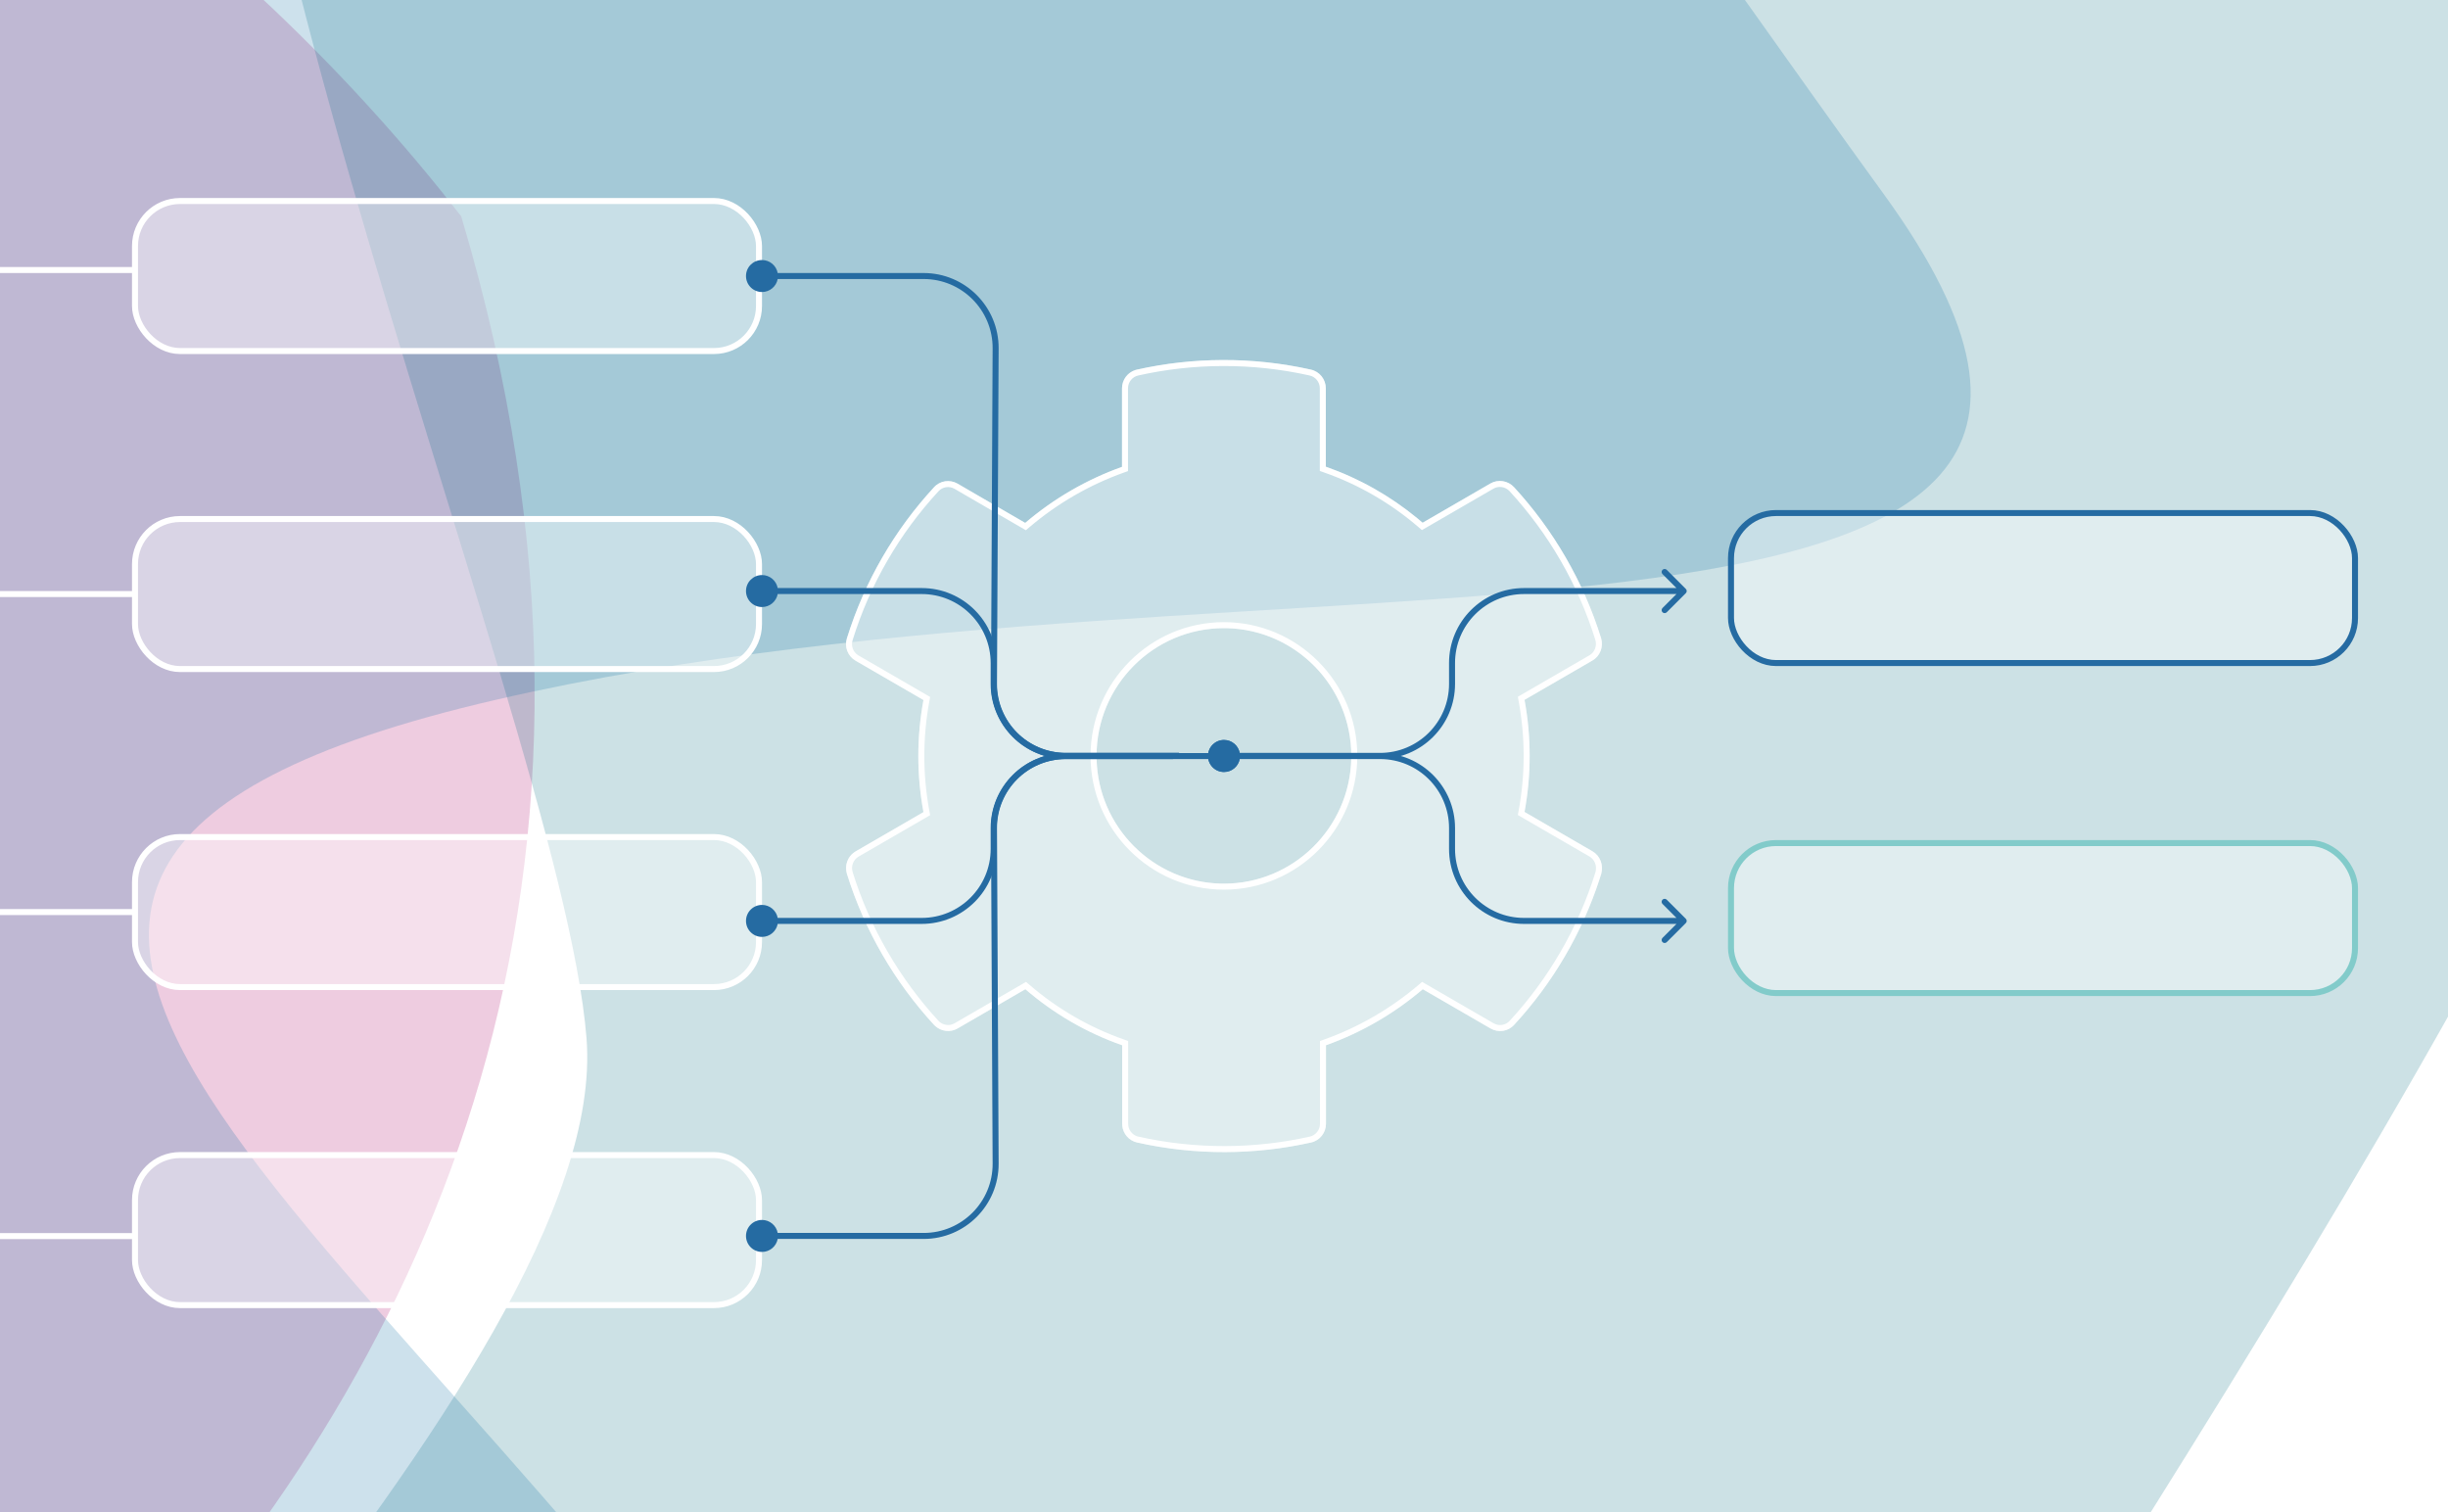
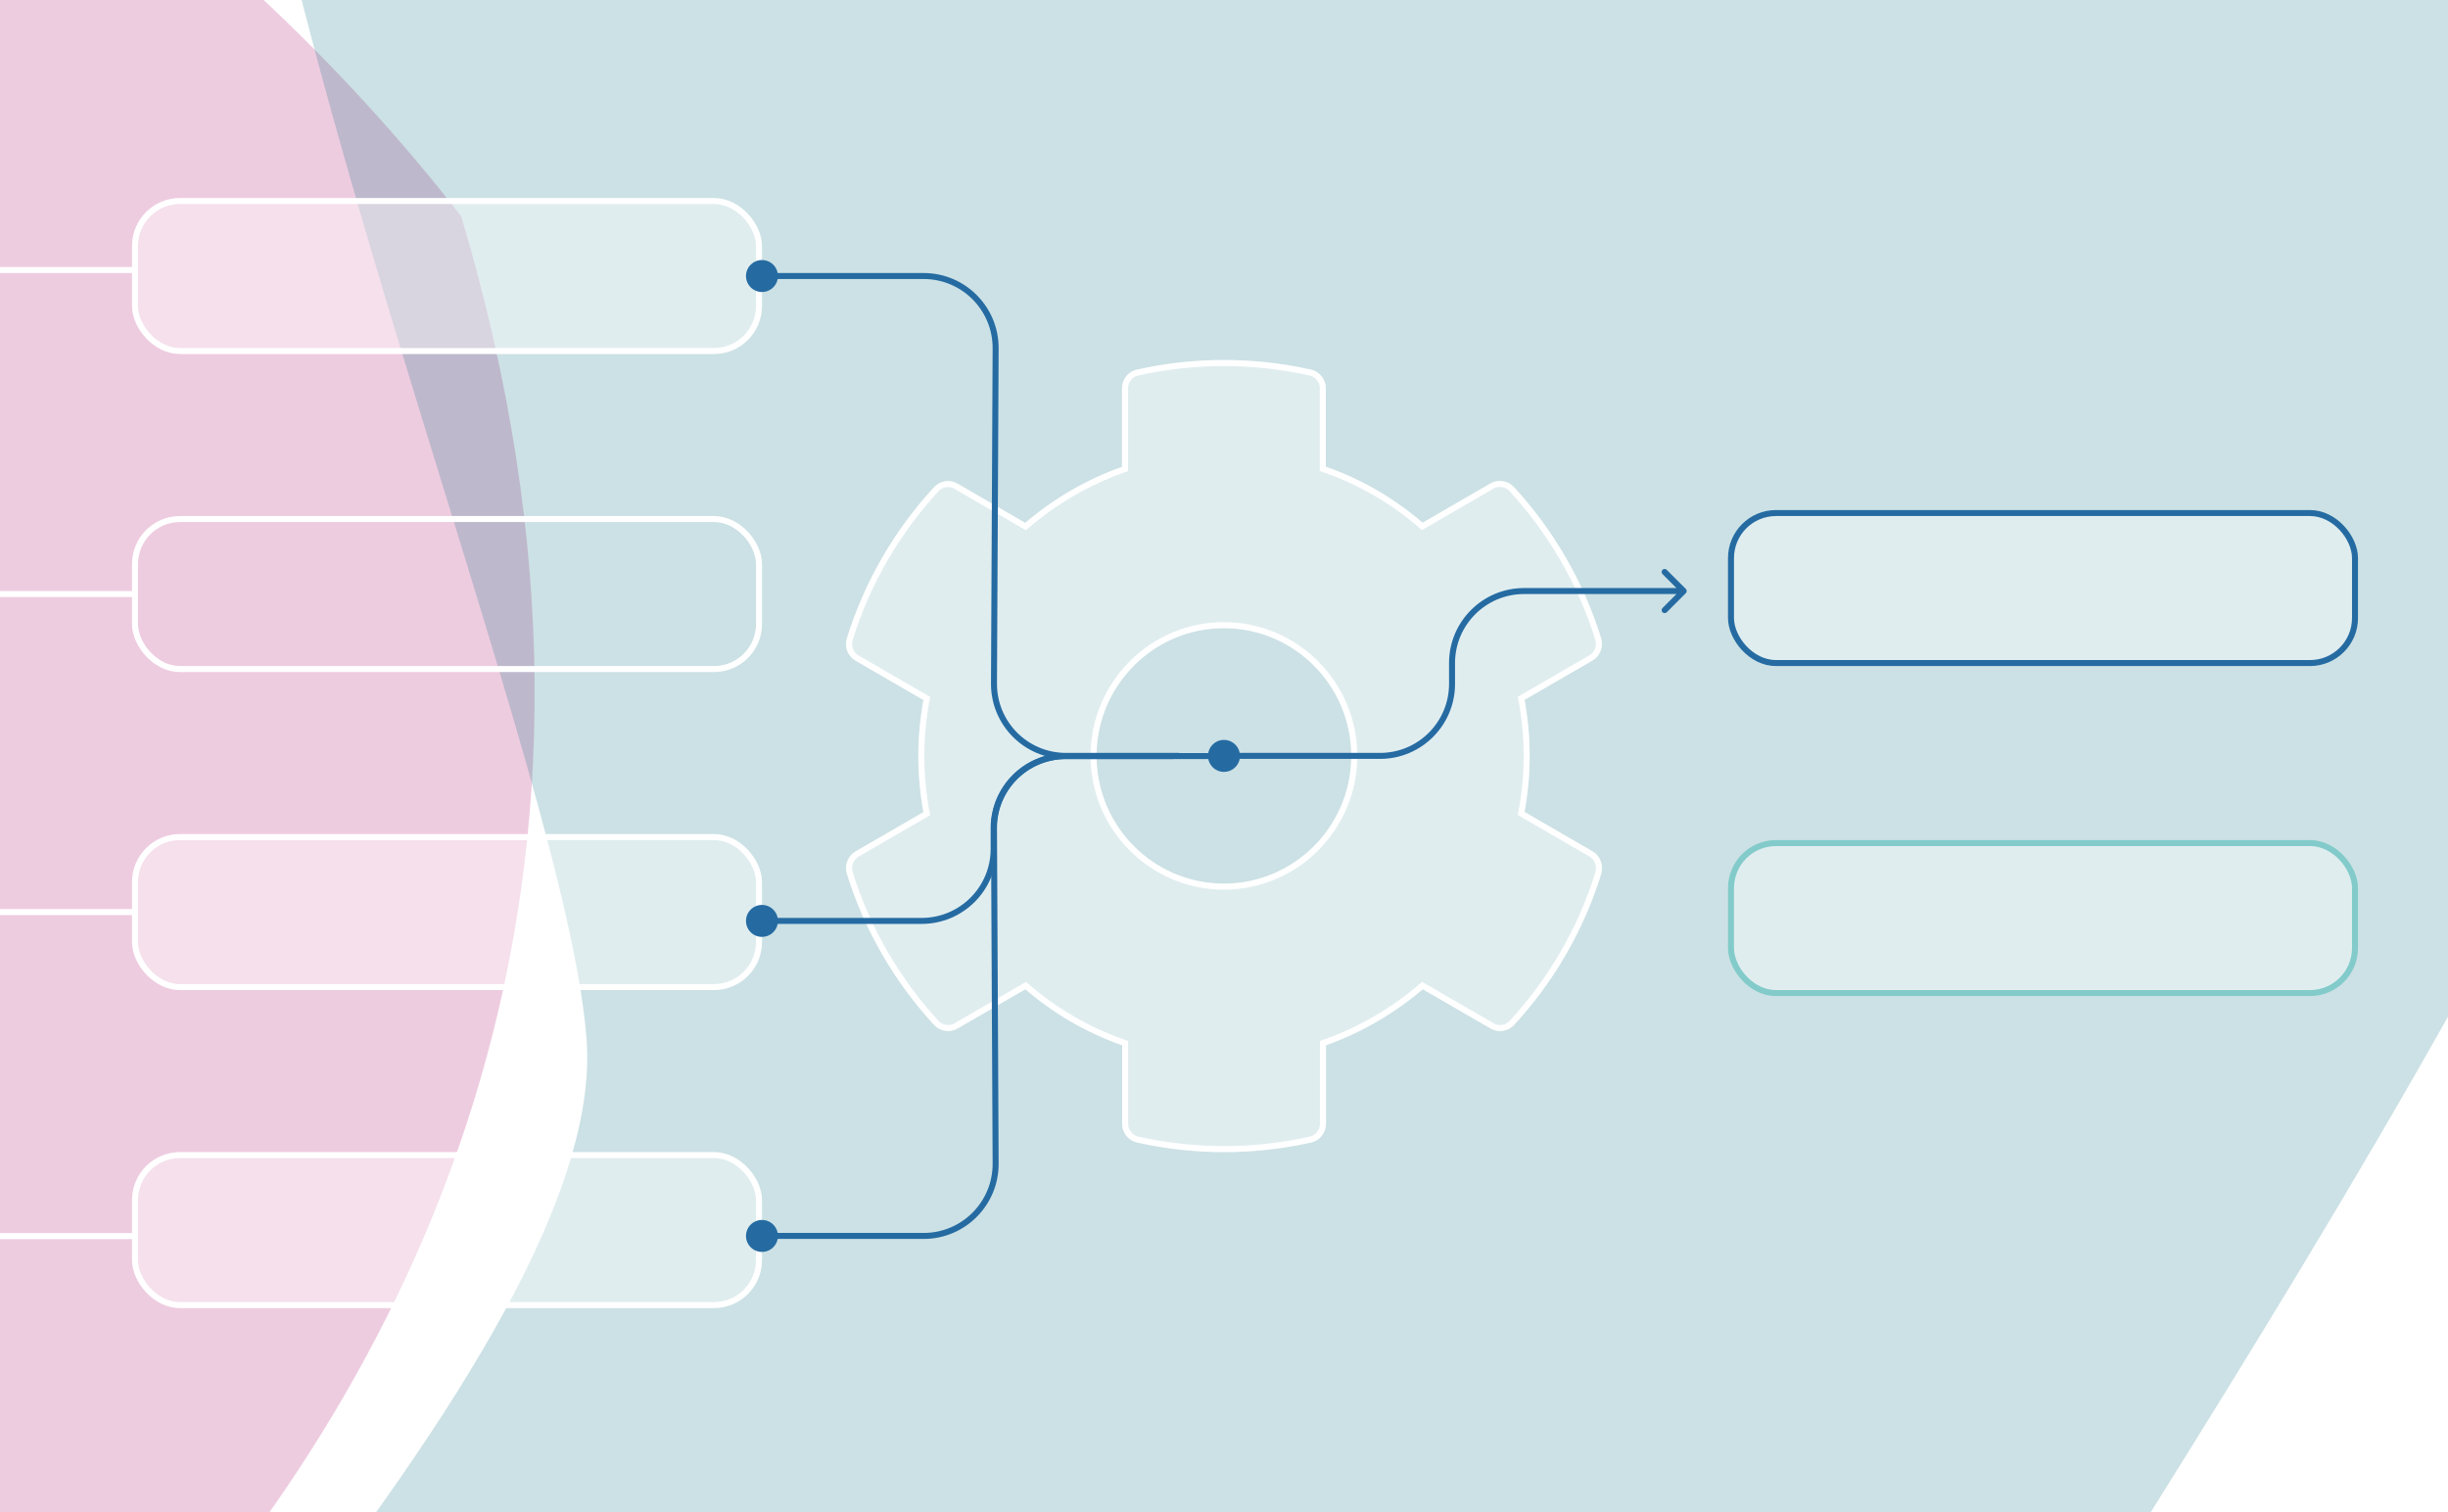
<svg xmlns="http://www.w3.org/2000/svg" width="408" height="252" viewBox="0 0 408 252" fill="none">
  <g clip-path="url(#clip0_6835_1688)">
    <rect width="408" height="252" fill="white" />
    <g clip-path="url(#clip1_6835_1688)">
-       <rect width="1480" height="1492" transform="translate(-643 -671)" fill="white" />
      <g filter="url(#filter0_f_6835_1688)">
        <path d="M564.454 625.323L471.719 663.728C405.204 695.812 249.629 754.612 159.446 733.139C46.717 706.298 46.093 629.453 28.215 520.15C10.336 410.847 144.457 517.526 272.631 548.785C400.805 580.045 324.188 475.072 310.015 347.662C295.842 220.252 440.939 304.024 488.703 322.601C536.467 341.179 592.786 391.692 615.884 414.026C633.894 431.44 594.601 554.519 571.086 618.452C569.935 621.579 567.533 624.048 564.454 625.323Z" fill="#066CA0" fill-opacity="0.2" />
      </g>
      <g filter="url(#filter1_f_6835_1688)">
        <path d="M-93.441 -22.663C-41.836 -85.384 41.604 -9.64 76.873 36.072C143.084 257.777 -80.52 357.038 -90.505 365.938C-100.491 374.838 -254.579 335.984 -279.126 323.521C-303.674 311.057 -326.667 216.576 -300.602 120.176C-274.536 23.776 -257.874 91.051 -224.282 83.507C-190.69 75.963 -157.948 55.738 -93.441 -22.663Z" fill="#AD0365" fill-opacity="0.2" />
      </g>
      <g filter="url(#filter2_f_6835_1688)">
        <path d="M238.286 -329.247C289.782 -382.369 400.413 -246.439 449.292 -171.833C582.271 24.843 295.08 294.777 236.934 470.711C178.789 646.646 -55.296 430.697 -33.343 381.386C-11.389 332.076 102.139 228.182 97.752 172.995C93.365 117.808 15.638 -57.78 42.669 -113.897C69.7 -170.014 173.916 -262.844 238.286 -329.247Z" fill="#006C7D" fill-opacity="0.2" />
      </g>
      <g filter="url(#filter3_f_6835_1688)">
-         <path d="M-212.348 179.41L-146.772 103.42C-101.778 44.861 10.764 -77.595 100.975 -98.951C213.738 -125.645 248.838 -57.281 313.94 32.321C379.041 121.923 211.282 86.916 82.735 116.606C-45.811 146.297 69.815 205.628 139.746 313.07C209.677 420.512 42.409 410.901 -8.608 415.776C-59.625 420.651 -132.639 400.844 -163.312 391.276C-187.227 383.816 -207.452 256.209 -215.183 188.53C-215.561 185.219 -214.525 181.933 -212.348 179.41Z" fill="#066CA0" fill-opacity="0.2" />
-       </g>
+         </g>
    </g>
    <path d="M265.391 141.861L254.086 135.314C255.227 129.14 255.227 122.806 254.086 116.632L265.391 110.086C266.691 109.34 267.275 107.797 266.85 106.36C263.905 96.886 258.889 88.316 252.335 81.184C251.326 80.093 249.681 79.827 248.407 80.572L237.103 87.119C232.353 83.02 226.886 79.853 220.969 77.778V64.711C220.969 63.22 219.934 61.916 218.474 61.597C208.736 59.415 198.758 59.521 189.497 61.597C188.037 61.916 187.002 63.22 187.002 64.711V77.804C181.111 79.907 175.645 83.073 170.868 87.145L159.59 80.599C158.29 79.853 156.671 80.093 155.663 81.211C149.108 88.316 144.093 96.886 141.148 106.386C140.696 107.823 141.307 109.367 142.607 110.112L153.912 116.659C152.77 122.833 152.77 129.167 153.912 135.341L142.607 141.888C141.307 142.633 140.723 144.177 141.148 145.614C144.093 155.088 149.108 163.657 155.663 170.789C156.671 171.88 158.317 172.147 159.59 171.401L170.895 164.855C175.645 168.953 181.111 172.12 187.029 174.196V187.289C187.029 188.78 188.064 190.084 189.523 190.403C199.262 192.585 209.24 192.479 218.501 190.403C219.96 190.084 220.995 188.78 220.995 187.289V174.196C226.886 172.093 232.353 168.926 237.129 164.855L248.434 171.401C249.734 172.147 251.353 171.907 252.361 170.789C258.916 163.684 263.931 155.114 266.877 145.614C267.275 144.15 266.691 142.606 265.391 141.861ZM203.986 147.264C192.283 147.264 182.757 137.71 182.757 125.973C182.757 114.237 192.283 104.683 203.986 104.683C215.688 104.683 225.215 114.237 225.215 125.973C225.215 137.71 215.688 147.264 203.986 147.264Z" fill="white" fill-opacity="0.4" />
    <path d="M219.969 64.711C219.969 63.684 219.255 62.792 218.261 62.574L218.256 62.573C208.665 60.424 198.837 60.529 189.716 62.573L189.711 62.574C188.716 62.792 188.002 63.684 188.002 64.711V78.509L187.339 78.746C181.563 80.808 176.201 83.913 171.517 87.906L170.978 88.365L159.088 81.464C158.188 80.951 157.09 81.121 156.405 81.881L156.398 81.889C149.943 88.887 145.003 97.326 142.102 106.683L142.102 106.686C141.811 107.611 142.16 108.6 142.942 109.143L143.104 109.244L143.108 109.247L155.023 116.148L154.894 116.841C153.776 122.895 153.776 129.105 154.894 135.159L155.023 135.853L143.108 142.753L143.104 142.756C142.226 143.26 141.81 144.313 142.104 145.322C145.005 154.649 149.943 163.087 156.397 170.11L156.533 170.246C157.237 170.887 158.283 171.007 159.085 170.538L159.089 170.536L171.01 163.633L171.548 164.098C176.203 168.115 181.561 171.218 187.36 173.252L188.029 173.487V187.289C188.029 188.252 188.656 189.097 189.554 189.378L189.737 189.426L189.742 189.427C199.333 191.576 209.161 191.471 218.282 189.427L218.287 189.426C219.281 189.208 219.995 188.316 219.995 187.289V173.491L220.659 173.254C226.435 171.193 231.796 168.087 236.48 164.094L237.019 163.635L248.936 170.536C249.836 171.05 250.934 170.879 251.619 170.119L251.626 170.111C258.076 163.119 263.012 154.687 265.914 145.339C266.195 144.286 265.767 143.229 264.894 142.729L264.89 142.727L252.975 135.826L253.102 135.133C254.221 129.079 254.221 122.868 253.102 116.815L252.975 116.12L264.89 109.22L264.894 109.218C265.774 108.713 266.19 107.655 265.892 106.644C262.991 97.32 258.053 88.884 251.601 81.862L251.464 81.728C250.76 81.087 249.714 80.966 248.912 81.436L248.908 81.438L236.988 88.341L236.449 87.876C231.794 83.859 226.437 80.756 220.638 78.722L219.969 78.486V64.711ZM225.215 125.974C225.215 114.421 215.983 104.982 204.532 104.69L203.985 104.684C192.283 104.684 182.757 114.238 182.757 125.974L182.764 126.522C183.05 137.823 192.169 146.969 203.438 147.257L203.985 147.264C215.505 147.264 224.917 138.006 225.208 126.522L225.215 125.974ZM226.215 125.974C226.215 138.259 216.243 148.264 203.985 148.264C191.728 148.264 181.757 138.259 181.757 125.974C181.757 113.688 191.728 103.684 203.985 103.684C216.243 103.684 226.215 113.688 226.215 125.974ZM220.969 77.777C226.517 79.724 231.668 82.629 236.204 86.361L237.102 87.119L248.407 80.572C249.681 79.827 251.327 80.093 252.335 81.184C258.889 88.316 263.905 96.885 266.851 106.359C267.275 107.797 266.691 109.341 265.391 110.086L254.086 116.632C255.227 122.806 255.227 129.14 254.086 135.315L265.391 141.861C266.691 142.606 267.275 144.15 266.877 145.613L266.595 146.502C263.616 155.649 258.711 163.906 252.361 170.789C251.353 171.907 249.734 172.147 248.434 171.401L237.13 164.855C232.353 168.926 226.886 172.093 220.995 174.195V187.289C220.995 188.779 219.96 190.084 218.501 190.403C209.24 192.479 199.262 192.586 189.523 190.403C188.155 190.104 187.16 188.939 187.041 187.566L187.029 187.289V174.195C181.112 172.12 175.644 168.953 170.894 164.855L159.59 171.401C158.396 172.1 156.876 171.91 155.859 170.984L155.663 170.789C149.109 163.657 144.093 155.087 141.147 145.613C140.75 144.266 141.238 142.826 142.372 142.037L142.607 141.888L153.911 135.341C152.77 129.167 152.77 122.833 153.911 116.659L142.607 110.112C141.307 109.367 140.697 107.824 141.147 106.387C144.093 96.886 149.109 88.317 155.663 81.211C156.671 80.093 158.29 79.854 159.59 80.599L170.868 87.146C175.645 83.074 181.111 79.907 187.002 77.805V64.711C187.002 63.314 187.912 62.08 189.228 61.668L189.497 61.597C198.758 59.521 208.736 59.414 218.475 61.597C219.934 61.916 220.969 63.221 220.969 64.711V77.777Z" fill="white" />
    <rect x="288.5" y="85.5" width="104" height="25" rx="7.5" fill="white" fill-opacity="0.4" />
    <rect x="288.5" y="85.5" width="104" height="25" rx="7.5" stroke="#256BA2" />
    <rect x="288.5" y="140.5" width="104" height="25" rx="7.5" fill="white" fill-opacity="0.4" />
    <rect x="288.5" y="140.5" width="104" height="25" rx="7.5" stroke="#82CBCA" />
    <rect x="22.5" y="33.5" width="104" height="25" rx="7.5" fill="white" fill-opacity="0.4" />
    <rect x="22.5" y="33.5" width="104" height="25" rx="7.5" stroke="white" />
-     <rect x="22.5" y="86.5" width="104" height="25" rx="7.5" fill="white" fill-opacity="0.4" />
    <rect x="22.5" y="86.5" width="104" height="25" rx="7.5" stroke="white" />
    <rect x="22.5" y="139.5" width="104" height="25" rx="7.5" fill="white" fill-opacity="0.4" />
    <rect x="22.5" y="139.5" width="104" height="25" rx="7.5" stroke="white" />
    <rect x="22.5" y="192.5" width="104" height="25" rx="7.5" fill="white" fill-opacity="0.4" />
    <rect x="22.5" y="192.5" width="104" height="25" rx="7.5" stroke="white" />
    <path d="M230.008 126.473C236.914 126.473 242.511 120.873 242.508 113.967L242.506 110.506C242.503 104.152 247.653 99 254.006 99L279.413 99L277.084 101.329C276.889 101.524 276.889 101.841 277.084 102.036C277.279 102.231 277.596 102.231 277.791 102.036L280.973 98.853C281.168 98.658 281.168 98.341 280.973 98.146L277.791 94.965C277.596 94.769 277.279 94.769 277.084 94.965C276.889 95.16 276.889 95.476 277.084 95.672L279.412 98L254.006 98C247.1 98 241.502 103.601 241.506 110.507L241.508 113.968C241.511 120.321 236.361 125.473 230.008 125.473L206.618 125.473C206.384 124.24 205.302 123.307 204 123.306C202.527 123.306 201.333 124.501 201.333 125.973C201.333 127.446 202.527 128.64 204 128.64C205.302 128.64 206.384 127.707 206.618 126.473L230.008 126.473Z" fill="#256BA2" />
-     <path d="M177.61 126.473C170.704 126.473 165.107 120.873 165.11 113.967L165.112 110.506C165.115 104.152 159.966 99 153.612 99L129.617 99C129.383 100.233 128.301 101.167 126.999 101.167C125.526 101.167 124.332 99.972 124.332 98.5C124.332 97.027 125.526 95.834 126.999 95.834C128.301 95.834 129.382 96.766 129.616 98L153.612 98C160.518 98 166.116 103.601 166.112 110.507L166.11 113.968C166.107 120.321 171.257 125.473 177.61 125.473L196.499 125.473L196.499 126.473L177.61 126.473Z" fill="#256BA2" />
    <path d="M177.61 125.5C170.704 125.5 165.107 131.101 165.11 138.007L165.112 141.468C165.115 147.821 159.966 152.973 153.612 152.974L129.617 152.974C129.383 151.74 128.301 150.807 126.999 150.807C125.526 150.807 124.332 152.001 124.332 153.474C124.332 154.946 125.526 156.14 126.999 156.14C128.301 156.14 129.382 155.207 129.616 153.974L153.612 153.974C160.518 153.973 166.116 148.373 166.112 141.467L166.11 138.006C166.107 131.652 171.257 126.5 177.61 126.5L195.499 126.5L195.499 125.5L177.61 125.5Z" fill="#256BA2" />
-     <path d="M230.008 125.5C236.914 125.5 242.511 131.101 242.508 138.007L242.506 141.468C242.503 147.821 247.653 152.973 254.006 152.974L279.413 152.974L277.084 150.645C276.889 150.449 276.889 150.133 277.084 149.937C277.279 149.743 277.596 149.742 277.791 149.937L280.973 153.12C281.168 153.315 281.168 153.632 280.973 153.827L277.791 157.009C277.596 157.204 277.279 157.204 277.084 157.009C276.889 156.814 276.889 156.497 277.084 156.302L279.412 153.974L254.006 153.974C247.1 153.973 241.502 148.373 241.506 141.467L241.508 138.006C241.511 131.652 236.361 126.5 230.008 126.5L206.618 126.5C206.384 127.733 205.302 128.667 204 128.667C202.527 128.667 201.333 127.473 201.333 126C201.333 124.527 202.527 123.333 204 123.333C205.302 123.333 206.384 124.266 206.618 125.5L230.008 125.5Z" fill="#256BA2" />
    <path d="M177.664 126.473C170.736 126.473 165.13 120.839 165.164 113.912L165.439 58.056C165.471 51.683 160.313 46.5 153.939 46.5L129.617 46.5C129.383 47.733 128.301 48.667 126.999 48.667C125.526 48.667 124.332 47.472 124.332 46C124.332 44.527 125.526 43.334 126.999 43.334C128.301 43.334 129.382 44.266 129.616 45.5L153.939 45.5C160.867 45.5 166.473 51.134 166.439 58.061L166.164 113.917C166.133 120.29 171.291 125.473 177.664 125.473L196.499 125.473L196.499 126.473L177.664 126.473Z" fill="#256BA2" />
    <path d="M177.664 125.5C170.736 125.5 165.13 131.134 165.164 138.062L165.439 193.917C165.471 200.29 160.313 205.474 153.939 205.474L129.617 205.474C129.383 204.24 128.301 203.307 126.999 203.307C125.526 203.307 124.332 204.501 124.332 205.974C124.332 207.446 125.526 208.64 126.999 208.64C128.301 208.64 129.382 207.707 129.616 206.474L153.939 206.474C160.867 206.474 166.473 200.839 166.439 193.912L166.164 138.057C166.133 131.683 171.291 126.5 177.664 126.5L204.499 126.5L204.499 125.5L177.664 125.5Z" fill="#256BA2" />
    <path d="M22.613 45.5L-86.387 45.5L-86.387 44.5L22.613 44.5L22.613 45.5Z" fill="white" />
    <path d="M22.613 99.5L-86.387 99.5L-86.387 98.5L22.613 98.5L22.613 99.5Z" fill="white" />
    <path d="M22.613 152.5L-86.387 152.5L-86.387 151.5L22.613 151.5L22.613 152.5Z" fill="white" />
    <path d="M22.613 206.5L-86.387 206.5L-86.387 205.5L22.613 205.5L22.613 206.5Z" fill="white" />
  </g>
  <defs>
    <filter id="filter0_f_6835_1688" x="-173.396" y="78.395" width="993.863" height="859.35" filterUnits="userSpaceOnUse" color-interpolation-filters="sRGB">
      <feFlood flood-opacity="0" result="BackgroundImageFix" />
      <feBlend mode="normal" in="SourceGraphic" in2="BackgroundImageFix" result="shape" />
      <feGaussianBlur stdDeviation="100" result="effect1_foregroundBlur_6835_1688" />
    </filter>
    <filter id="filter1_f_6835_1688" x="-512.115" y="-246.501" width="801.225" height="813.751" filterUnits="userSpaceOnUse" color-interpolation-filters="sRGB">
      <feFlood flood-opacity="0" result="BackgroundImageFix" />
      <feBlend mode="normal" in="SourceGraphic" in2="BackgroundImageFix" result="shape" />
      <feGaussianBlur stdDeviation="100" result="effect1_foregroundBlur_6835_1688" />
    </filter>
    <filter id="filter2_f_6835_1688" x="-234.791" y="-541.256" width="918.855" height="1279.84" filterUnits="userSpaceOnUse" color-interpolation-filters="sRGB">
      <feFlood flood-opacity="0" result="BackgroundImageFix" />
      <feBlend mode="normal" in="SourceGraphic" in2="BackgroundImageFix" result="shape" />
      <feGaussianBlur stdDeviation="100" result="effect1_foregroundBlur_6835_1688" />
    </filter>
    <filter id="filter3_f_6835_1688" x="-415.26" y="-304.796" width="943.703" height="921.332" filterUnits="userSpaceOnUse" color-interpolation-filters="sRGB">
      <feFlood flood-opacity="0" result="BackgroundImageFix" />
      <feBlend mode="normal" in="SourceGraphic" in2="BackgroundImageFix" result="shape" />
      <feGaussianBlur stdDeviation="100" result="effect1_foregroundBlur_6835_1688" />
    </filter>
    <clipPath id="clip0_6835_1688">
      <rect width="408" height="252" fill="white" />
    </clipPath>
    <clipPath id="clip1_6835_1688">
      <rect width="1480" height="1492" fill="white" transform="translate(-643 -671)" />
    </clipPath>
  </defs>
</svg>